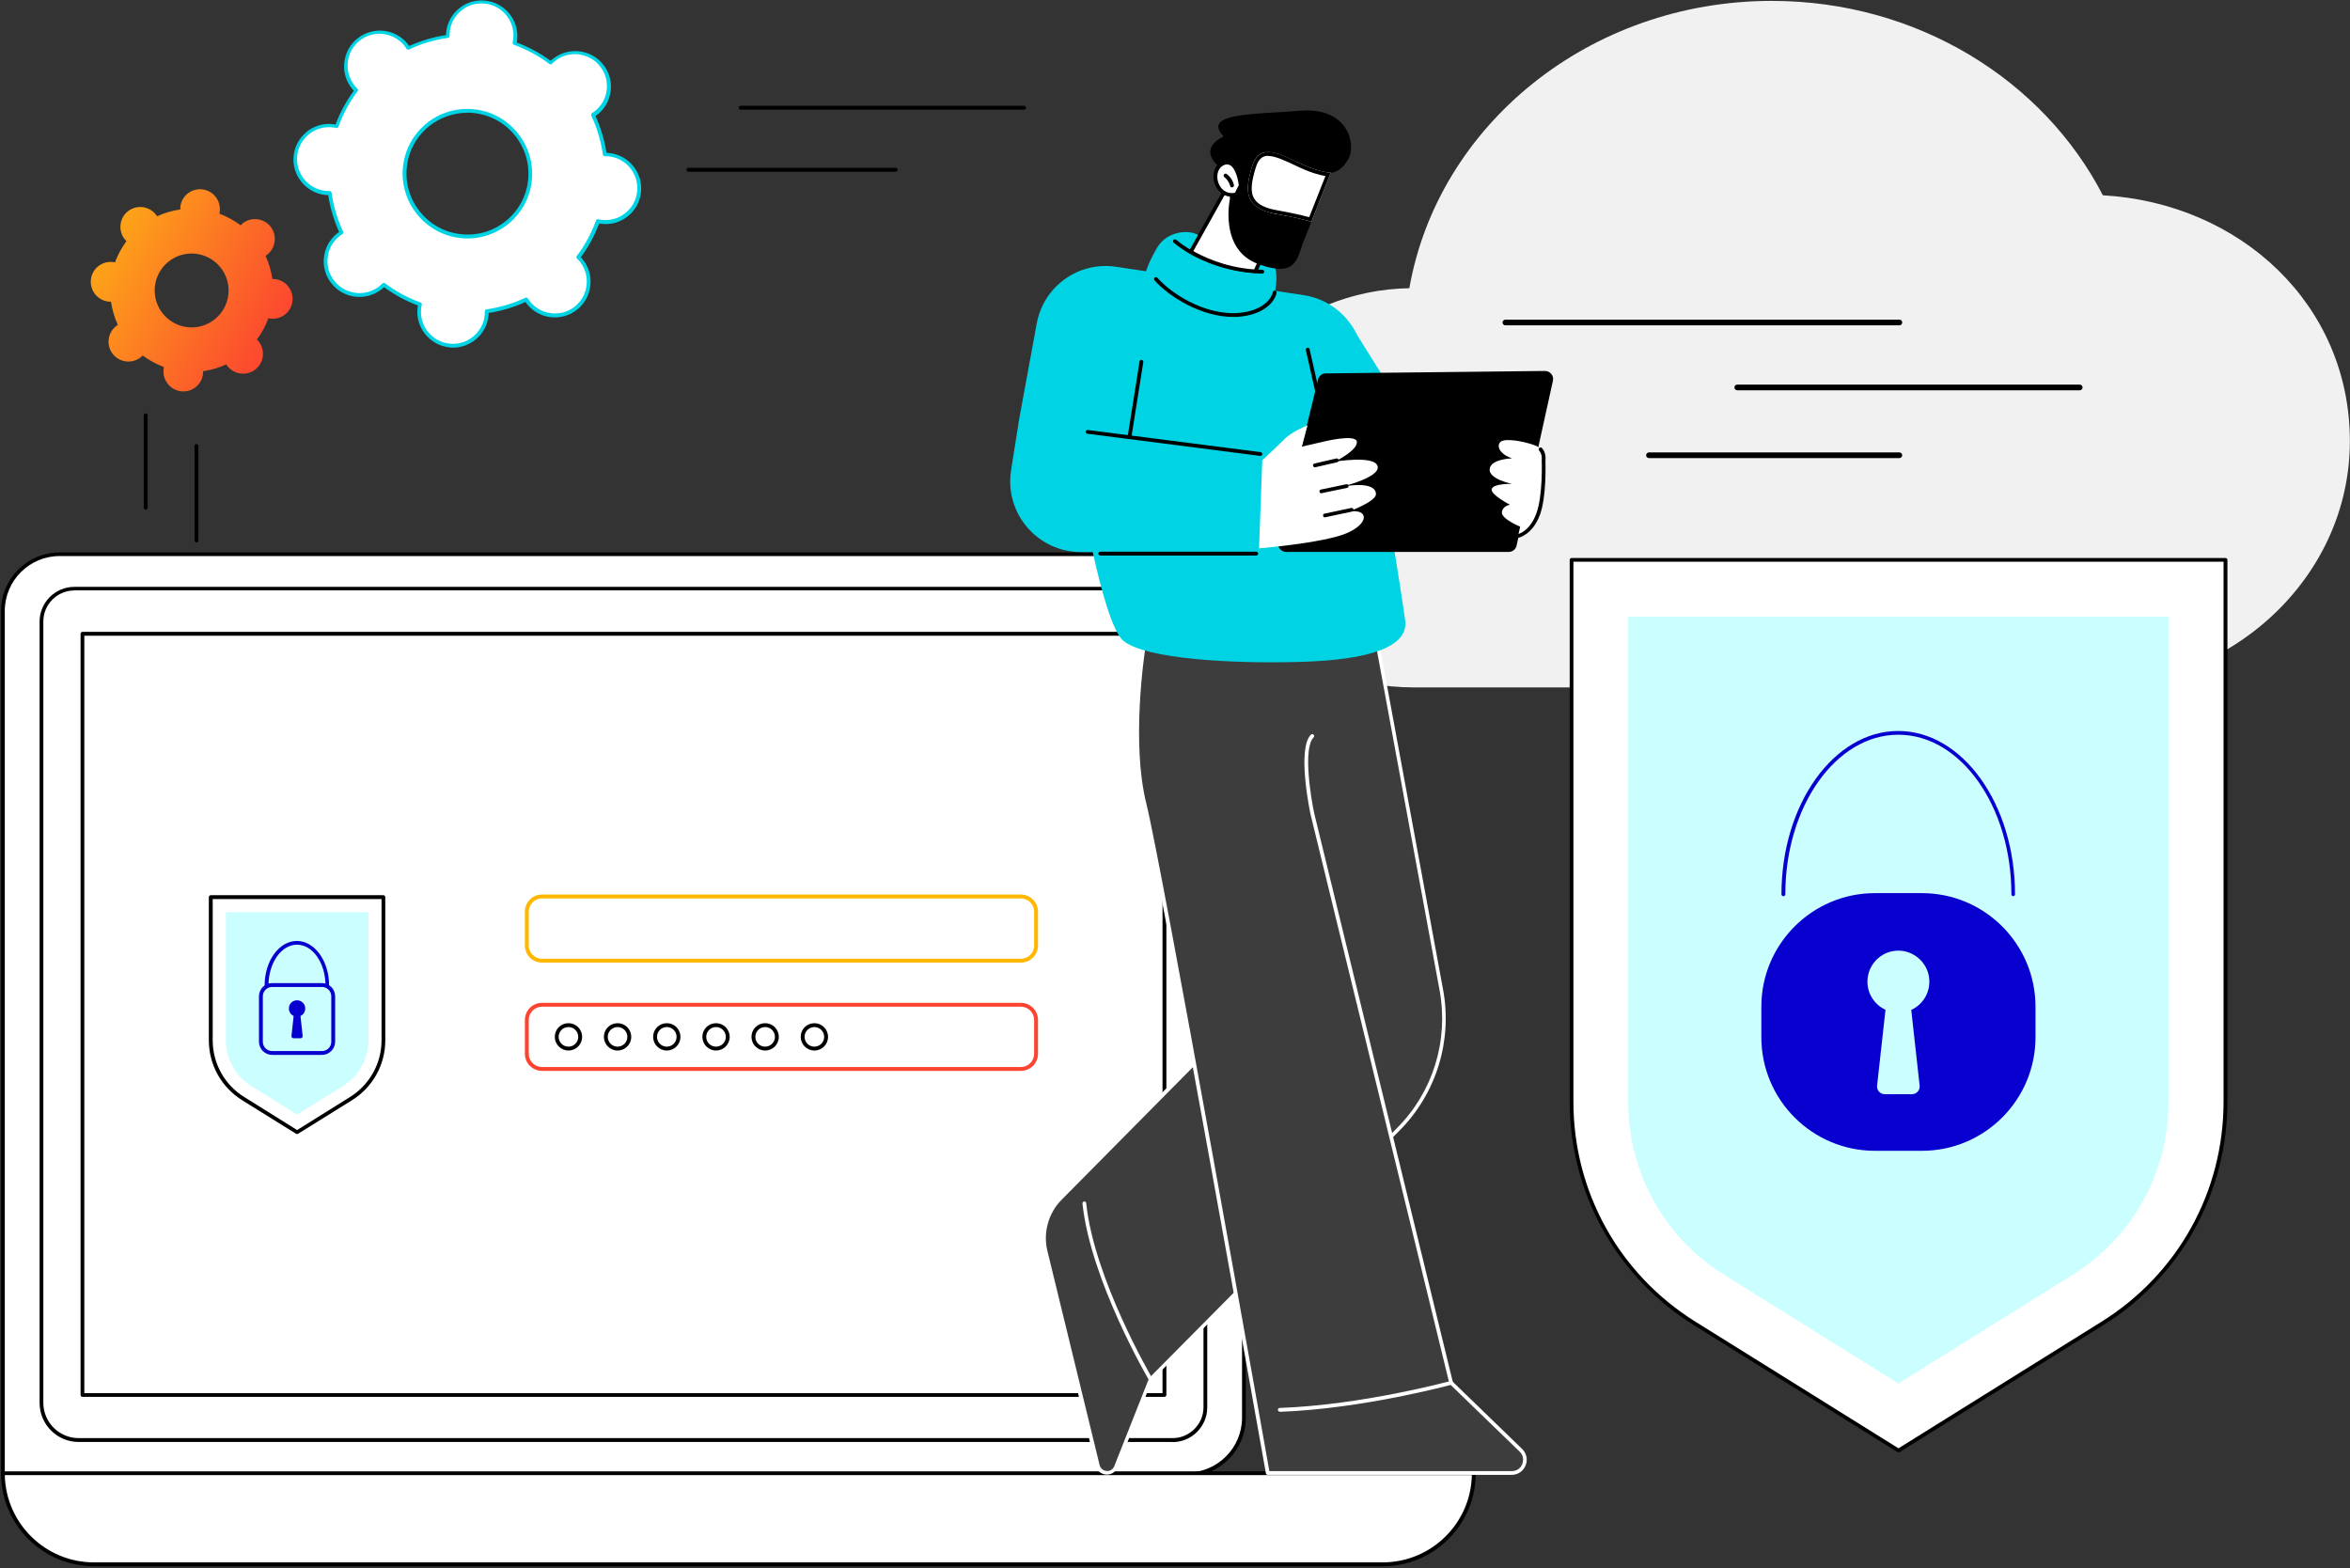
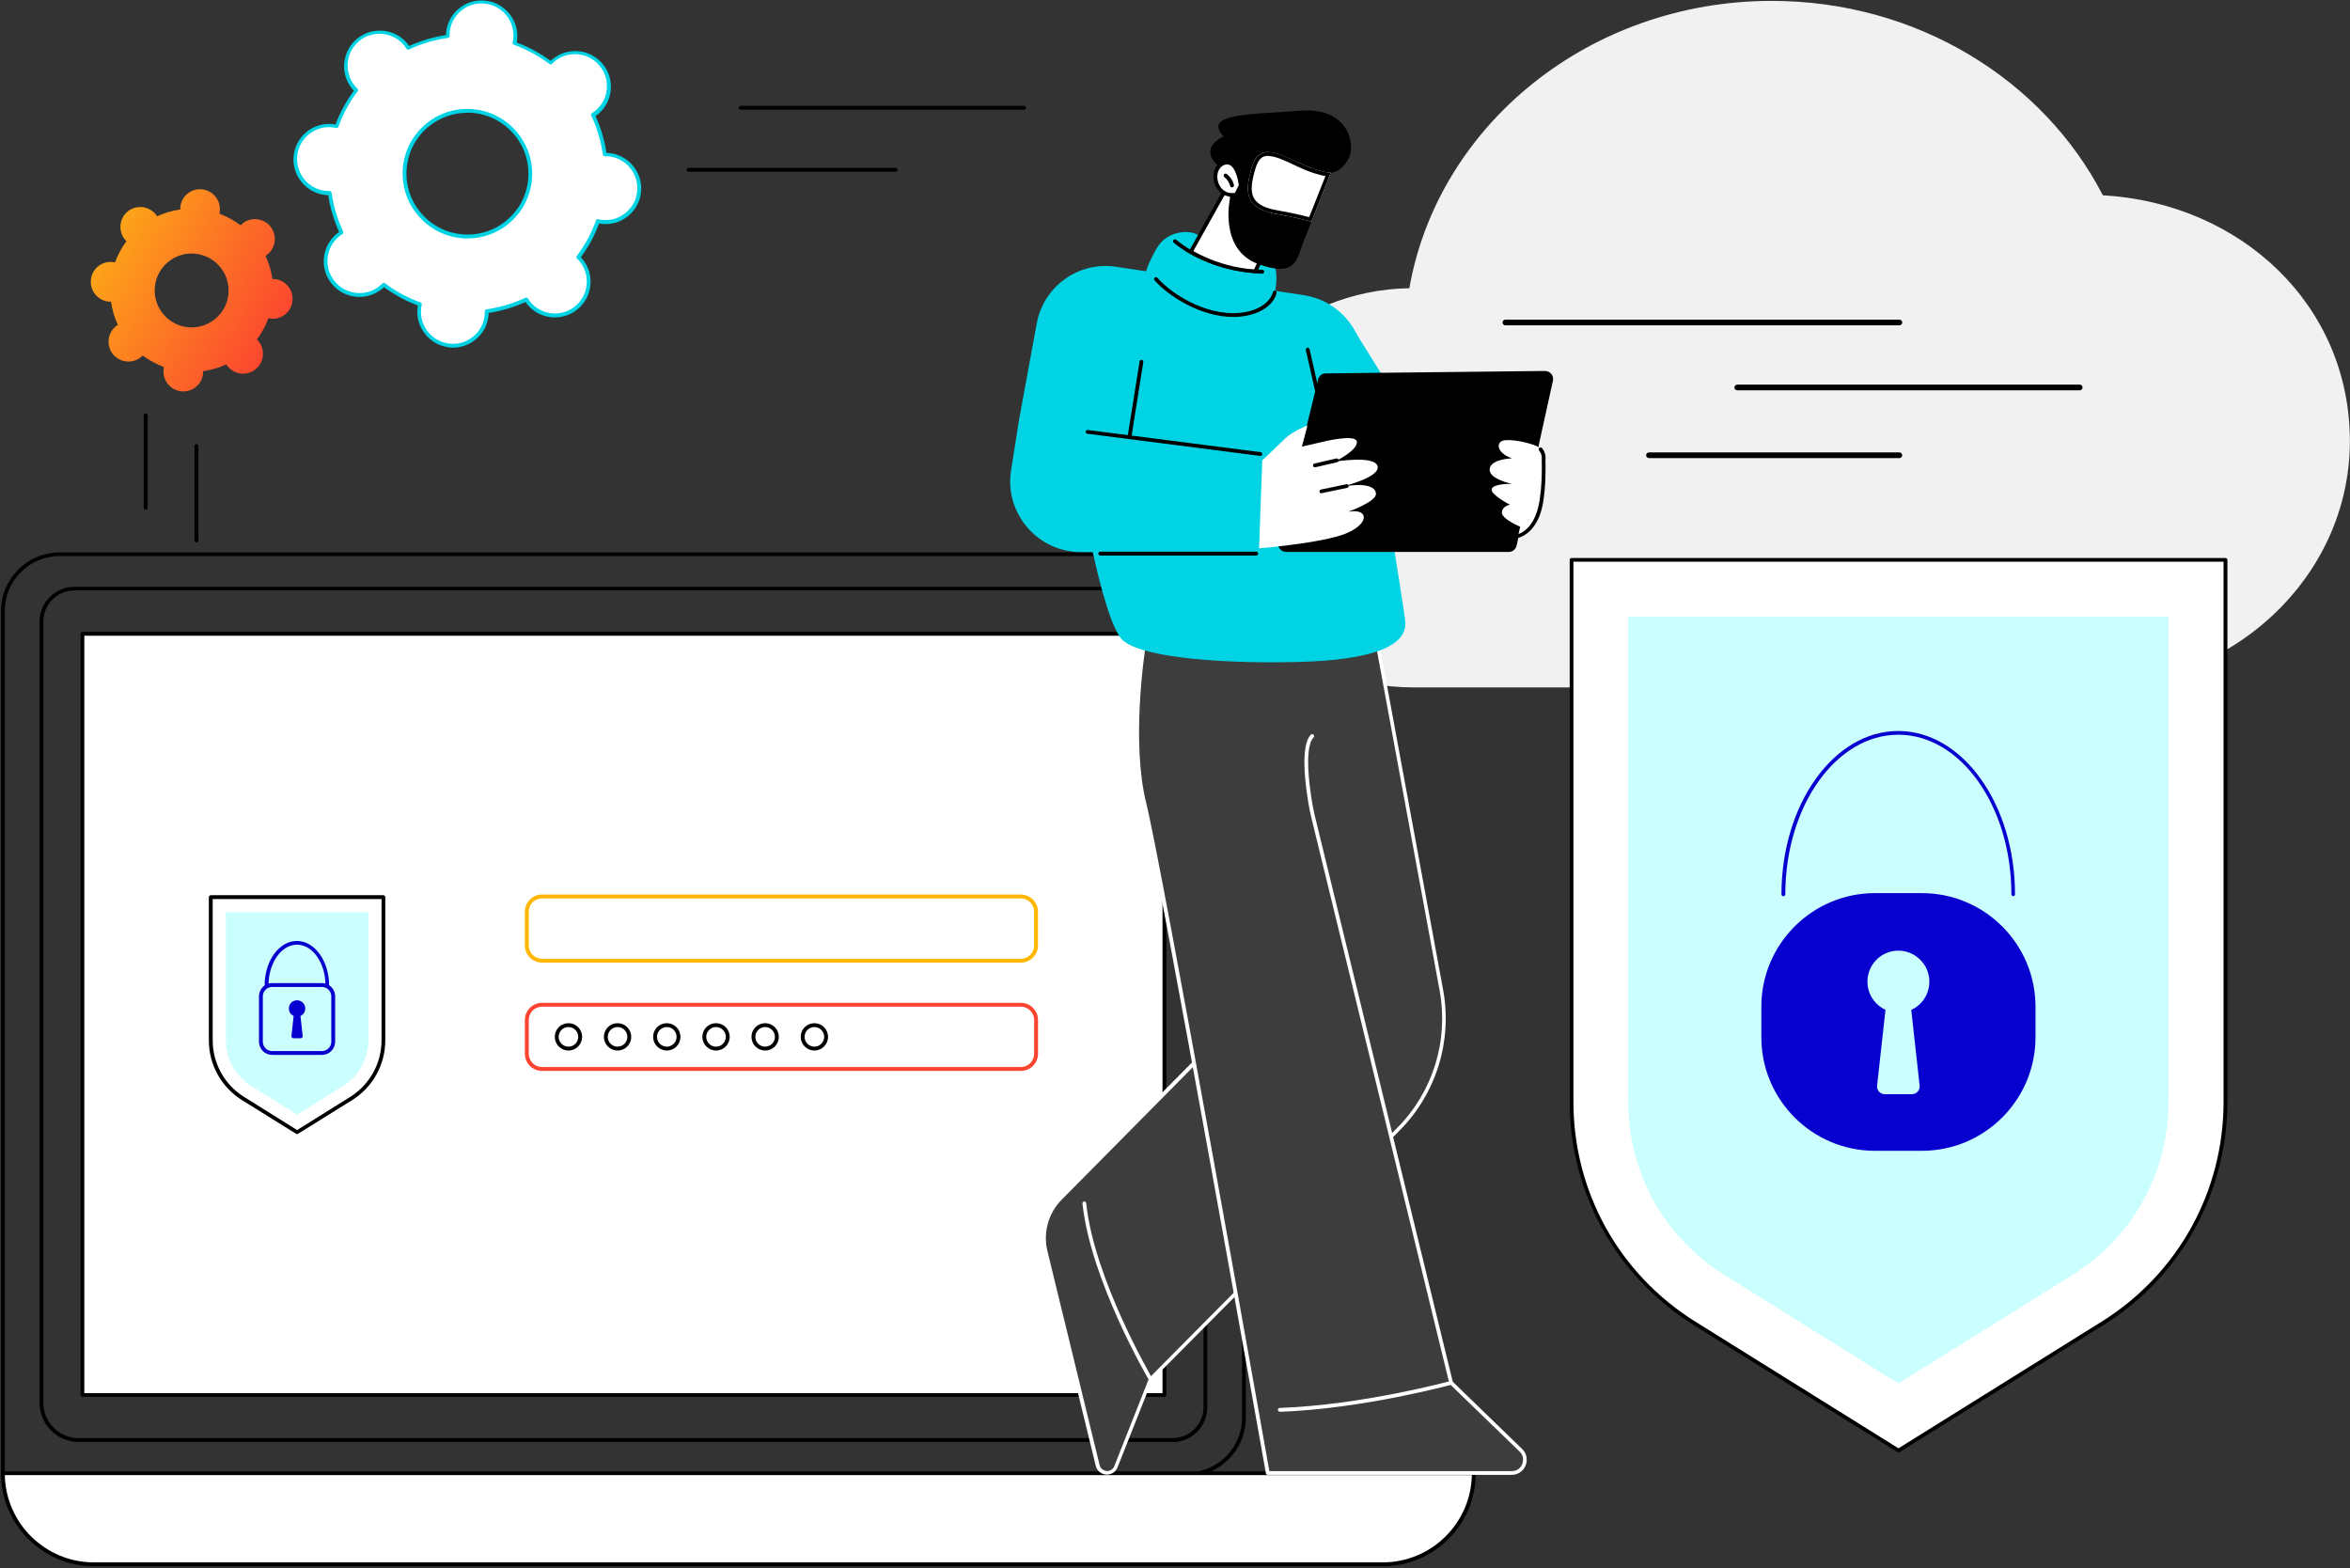
<svg xmlns="http://www.w3.org/2000/svg" width="532" height="355" viewBox="0 0 532 355" fill="none">
  <rect x="0" y="0" width="532" height="355" fill="#333333" stroke="none" />
  <path d="M476.064 44.233C462.641 18.205 434.133 0.202 401.102 0.202C359.785 0.202 325.529 28.36 319.051 65.242C292.76 65.68 271.576 85.726 271.576 110.411C271.576 135.097 293.227 155.61 319.926 155.61H472.329C505.272 155.61 531.971 130.661 531.971 99.848C531.971 69.035 507.256 45.984 476.034 44.204L476.064 44.233Z" fill="#F1F1F1" />
-   <path d="M13.487 125.468H268.775C275.866 125.468 281.614 131.216 281.614 138.307V320.968C281.614 328.058 275.866 333.807 268.775 333.807H0.677V138.307C0.677 131.216 6.426 125.468 13.516 125.468H13.487Z" fill="white" />
  <path d="M268.775 334.215H0.678C0.444 334.215 0.24 334.011 0.24 333.777V138.306C0.24 130.982 6.193 125.059 13.487 125.059H268.775C276.099 125.059 282.023 131.012 282.023 138.306V320.968C282.023 328.292 276.07 334.215 268.775 334.215ZM1.086 333.34H268.775C275.603 333.34 281.176 327.766 281.176 320.938V138.277C281.176 131.449 275.603 125.876 268.775 125.876H13.487C6.659 125.876 1.086 131.449 1.086 138.277V333.34Z" fill="black" />
  <path d="M263.61 143.471H18.681V315.774H263.61V143.471Z" fill="white" />
  <path d="M263.61 316.212H18.681C18.447 316.212 18.243 316.007 18.243 315.774V143.471C18.243 143.238 18.447 143.034 18.681 143.034H263.61C263.844 143.034 264.048 143.238 264.048 143.471V315.774C264.048 316.007 263.844 316.212 263.61 316.212ZM19.089 315.365H263.173V143.909H19.089V315.365Z" fill="black" />
  <path d="M86.785 203.083H47.714V235.472C47.714 240.87 50.486 245.86 55.068 248.719L67.264 256.306L79.461 248.719C84.042 245.86 86.814 240.87 86.814 235.472V203.083H86.785Z" fill="white" />
  <path d="M67.265 256.714C67.265 256.714 67.119 256.714 67.031 256.656L54.834 249.069C50.108 246.122 47.277 241.045 47.277 235.472V203.083C47.277 202.85 47.481 202.646 47.715 202.646H86.786C87.019 202.646 87.223 202.85 87.223 203.083V235.472C87.223 241.045 84.393 246.122 79.666 249.069L67.469 256.656C67.469 256.656 67.323 256.714 67.236 256.714H67.265ZM48.153 203.521V235.472C48.153 240.753 50.837 245.568 55.301 248.34L67.265 255.81L79.228 248.34C83.693 245.539 86.377 240.724 86.377 235.472V203.521H48.153Z" fill="black" />
  <path d="M56.877 245.831C53.288 243.584 51.129 239.703 51.129 235.472V206.497H83.401V235.472C83.401 239.703 81.242 243.584 77.653 245.831L67.265 252.308L56.877 245.831Z" fill="#CAFEFF" />
  <path d="M72.896 238.798H61.604C59.97 238.798 58.627 237.456 58.627 235.822V225.522C58.627 223.888 59.97 222.545 61.604 222.545H72.896C74.53 222.545 75.872 223.888 75.872 225.522V235.822C75.872 237.456 74.53 238.798 72.896 238.798ZM61.604 223.421C60.437 223.421 59.503 224.384 59.503 225.522V235.822C59.503 236.989 60.437 237.923 61.604 237.923H72.896C74.063 237.923 74.997 236.989 74.997 235.822V225.522C74.997 224.355 74.034 223.421 72.896 223.421H61.604Z" fill="#0800CF" />
  <path d="M66.477 229.986L65.981 234.509C65.952 234.771 66.156 235.034 66.448 235.034H68.052C68.315 235.034 68.549 234.801 68.519 234.509L68.023 229.986C68.753 229.665 69.22 228.877 69.074 227.973C68.928 227.185 68.286 226.543 67.469 226.455C66.331 226.309 65.397 227.185 65.397 228.294C65.397 229.052 65.835 229.694 66.477 229.986Z" fill="#0800CF" />
  <path d="M74.121 223.508C73.888 223.508 73.684 223.304 73.684 223.071C73.684 217.994 70.795 213.85 67.235 213.85C63.675 213.85 60.786 217.994 60.786 223.071C60.786 223.304 60.582 223.508 60.349 223.508C60.115 223.508 59.911 223.304 59.911 223.071C59.911 217.527 63.179 213.004 67.206 213.004C71.233 213.004 74.501 217.527 74.501 223.071C74.501 223.304 74.296 223.508 74.063 223.508H74.121Z" fill="#0800CF" />
  <path d="M231.105 217.907H122.705C120.575 217.907 118.824 216.185 118.824 214.026V206.381C118.824 204.251 120.546 202.5 122.705 202.5H231.105C233.235 202.5 234.986 204.222 234.986 206.381V214.026C234.986 216.156 233.265 217.907 231.105 217.907ZM122.705 203.376C121.042 203.376 119.7 204.718 119.7 206.381V214.026C119.7 215.689 121.042 217.032 122.705 217.032H231.105C232.769 217.032 234.111 215.689 234.111 214.026V206.381C234.111 204.718 232.769 203.376 231.105 203.376H122.705Z" fill="#FFB700" />
  <path d="M231.105 242.417H122.705C120.575 242.417 118.824 240.696 118.824 238.537V230.892C118.824 228.761 120.546 227.011 122.705 227.011H231.105C233.235 227.011 234.986 228.732 234.986 230.892V238.537C234.986 240.667 233.265 242.417 231.105 242.417ZM122.705 227.886C121.042 227.886 119.7 229.228 119.7 230.892V238.537C119.7 240.2 121.042 241.542 122.705 241.542H231.105C232.769 241.542 234.111 240.2 234.111 238.537V230.892C234.111 229.228 232.769 227.886 231.105 227.886H122.705Z" fill="#FC4430" />
  <path d="M128.687 237.807C126.995 237.807 125.594 236.436 125.594 234.714C125.594 232.993 126.965 231.621 128.687 231.621C130.409 231.621 131.78 232.993 131.78 234.714C131.78 236.436 130.409 237.807 128.687 237.807ZM128.687 232.496C127.461 232.496 126.469 233.489 126.469 234.714C126.469 235.94 127.461 236.932 128.687 236.932C129.913 236.932 130.905 235.94 130.905 234.714C130.905 233.489 129.913 232.496 128.687 232.496Z" fill="black" />
  <path d="M139.804 237.807C138.111 237.807 136.711 236.436 136.711 234.714C136.711 232.993 138.082 231.621 139.804 231.621C141.525 231.621 142.897 232.993 142.897 234.714C142.897 236.436 141.525 237.807 139.804 237.807ZM139.804 232.496C138.578 232.496 137.586 233.489 137.586 234.714C137.586 235.94 138.578 236.932 139.804 236.932C141.029 236.932 142.021 235.94 142.021 234.714C142.021 233.489 141.029 232.496 139.804 232.496Z" fill="black" />
  <path d="M150.95 237.807C149.258 237.807 147.857 236.436 147.857 234.714C147.857 232.993 149.229 231.621 150.95 231.621C152.672 231.621 154.043 232.993 154.043 234.714C154.043 236.436 152.672 237.807 150.95 237.807ZM150.95 232.496C149.725 232.496 148.733 233.489 148.733 234.714C148.733 235.94 149.725 236.932 150.95 236.932C152.176 236.932 153.168 235.94 153.168 234.714C153.168 233.489 152.176 232.496 150.95 232.496Z" fill="black" />
  <path d="M162.097 237.807C160.405 237.807 159.004 236.436 159.004 234.714C159.004 232.993 160.375 231.621 162.097 231.621C163.818 231.621 165.19 232.993 165.19 234.714C165.19 236.436 163.818 237.807 162.097 237.807ZM162.097 232.496C160.871 232.496 159.879 233.489 159.879 234.714C159.879 235.94 160.871 236.932 162.097 236.932C163.322 236.932 164.315 235.94 164.315 234.714C164.315 233.489 163.322 232.496 162.097 232.496Z" fill="black" />
  <path d="M173.214 237.807C171.522 237.807 170.121 236.436 170.121 234.714C170.121 232.993 171.493 231.621 173.214 231.621C174.936 231.621 176.307 232.993 176.307 234.714C176.307 236.436 174.936 237.807 173.214 237.807ZM173.214 232.496C171.989 232.496 170.997 233.489 170.997 234.714C170.997 235.94 171.989 236.932 173.214 236.932C174.44 236.932 175.432 235.94 175.432 234.714C175.432 233.489 174.44 232.496 173.214 232.496Z" fill="black" />
  <path d="M184.36 237.807C182.668 237.807 181.267 236.436 181.267 234.714C181.267 232.993 182.639 231.621 184.36 231.621C186.082 231.621 187.453 232.993 187.453 234.714C187.453 236.436 186.082 237.807 184.36 237.807ZM184.36 232.496C183.135 232.496 182.143 233.489 182.143 234.714C182.143 235.94 183.135 236.932 184.36 236.932C185.586 236.932 186.578 235.94 186.578 234.714C186.578 233.489 185.586 232.496 184.36 232.496Z" fill="black" />
  <path d="M265.449 326.424H17.806C12.933 326.424 8.965 322.455 8.965 317.583V140.699C8.965 136.38 12.495 132.85 16.814 132.85H265.449C269.767 132.85 273.298 136.38 273.298 140.699V318.604C273.298 322.922 269.767 326.453 265.449 326.453V326.424ZM16.814 133.667C12.962 133.667 9.811 136.818 9.811 140.67V317.553C9.811 321.959 13.4 325.548 17.806 325.548H265.449C269.301 325.548 272.452 322.397 272.452 318.545V140.64C272.452 136.789 269.301 133.637 265.449 133.637H16.814V133.667Z" fill="black" />
  <path d="M21.278 354.115H313.011C324.39 354.115 333.611 344.894 333.611 333.514H0.677C0.677 344.894 9.898 354.115 21.278 354.115Z" fill="white" />
  <path d="M313.011 354.552H21.278C9.665 354.552 0.24 345.128 0.24 333.514C0.24 333.281 0.444 333.077 0.678 333.077H333.64C333.874 333.077 334.078 333.281 334.078 333.514C334.078 345.128 324.653 354.552 313.04 354.552H313.011ZM1.086 333.923C1.32 344.865 10.278 353.677 21.278 353.677H313.011C324.011 353.677 332.969 344.865 333.203 333.923H1.086Z" fill="black" />
  <path d="M311.61 144.375L326.316 224.151C328.417 235.589 324.799 247.348 316.6 255.606L260.488 312.184L252.639 332.026C251.851 334.01 248.992 333.806 248.496 331.734L236.678 283.267C235.628 278.949 236.912 274.397 240.034 271.246L288.705 222.079L279.221 146.184L311.61 144.346V144.375Z" fill="#3D3D3D" />
  <path d="M250.626 333.805C250.626 333.805 250.509 333.805 250.422 333.805C249.255 333.718 248.35 332.959 248.058 331.821L236.241 283.355C235.161 278.92 236.503 274.163 239.713 270.954L288.238 221.933L278.784 146.242C278.784 146.242 278.784 146.009 278.871 145.921C278.959 145.834 279.046 145.775 279.163 145.775L311.552 143.937C311.756 143.937 311.96 144.083 311.99 144.287L326.696 224.063C328.826 235.647 325.149 247.523 316.863 255.897L260.809 312.417L252.989 332.171C252.581 333.193 251.647 333.805 250.568 333.805H250.626ZM279.718 146.621L289.142 222.049C289.142 222.049 289.142 222.312 289.026 222.4L240.355 271.566C237.349 274.572 236.095 279.036 237.116 283.18L248.934 331.646C249.167 332.551 249.896 332.93 250.509 332.988C251.122 333.047 251.91 332.755 252.26 331.88L260.109 312.038C260.109 312.038 260.167 311.921 260.197 311.892L316.308 255.314C324.391 247.173 327.98 235.559 325.908 224.238L311.26 144.812L279.718 146.621Z" fill="white" />
  <path d="M259.088 145.162C259.088 145.162 255.382 166.959 259.088 181.928C262.793 196.897 287.012 333.426 287.012 333.426H342.277C344.962 333.426 346.275 330.158 344.349 328.29L328.534 313L287.917 146.417L259.088 145.162Z" fill="#3D3D3D" />
  <path d="M342.248 333.863H286.983C286.779 333.863 286.604 333.718 286.575 333.513C286.341 332.142 262.327 196.838 258.65 182.045C254.974 167.163 258.592 145.308 258.65 145.104C258.679 144.9 258.884 144.725 259.088 144.754L287.917 146.008C288.15 146.008 288.325 146.213 288.325 146.446C288.325 146.68 288.121 146.884 287.888 146.855L259.438 145.629C258.971 148.576 256.112 168.214 259.496 181.84C263.085 196.284 285.991 325.256 287.362 333.017H342.248C343.532 333.017 344.32 332.2 344.612 331.412C344.904 330.625 344.933 329.487 344.028 328.611L328.213 313.321C328.213 313.321 328.126 313.205 328.097 313.117L296.7 184.408C296.554 183.795 293.578 169.498 296.758 166.317C296.933 166.142 297.196 166.142 297.371 166.317C297.546 166.492 297.546 166.755 297.371 166.93C294.978 169.322 296.671 180.235 297.546 184.233L328.884 312.796L344.583 327.998C345.604 328.991 345.896 330.42 345.371 331.733C344.845 333.046 343.62 333.863 342.219 333.863H342.248Z" fill="white" />
  <path d="M289.726 319.565C289.493 319.565 289.318 319.39 289.288 319.157C289.288 318.924 289.463 318.719 289.697 318.719C308.488 318.048 328.213 312.65 328.418 312.621C328.651 312.562 328.884 312.679 328.943 312.913C329.001 313.146 328.884 313.379 328.651 313.438C328.447 313.496 308.634 318.894 289.755 319.595L289.726 319.565Z" fill="white" />
  <path d="M260.489 312.621C260.343 312.621 260.197 312.534 260.11 312.417C259.964 312.183 246.862 289.803 245.053 272.441C245.053 272.208 245.199 272.004 245.433 271.975C245.666 271.975 245.87 272.12 245.899 272.354C247.679 289.54 260.722 311.775 260.839 311.979C260.956 312.183 260.897 312.446 260.693 312.563C260.635 312.592 260.547 312.621 260.489 312.621Z" fill="white" />
  <path d="M339.359 120.36C339.359 120.36 321.006 123.687 308.634 123.22C296.262 122.753 291.943 73.178 291.943 73.178L306.154 74.112C306.154 74.112 324.361 103.203 325.062 104.633C325.762 106.063 339.359 120.36 339.359 120.36Z" fill="#00D3E4" />
  <path d="M230.522 95.967L234.695 73.237C236.241 64.775 244.236 59.085 252.727 60.398L295.154 66.817C301.982 67.838 307.38 73.178 308.489 80.006C311.611 99.177 317.592 136.176 318.118 140.524C318.789 146.418 310.181 149.365 294.512 149.832C278.843 150.299 259.322 149.161 254.332 145.076C249.343 140.99 243.886 106.705 243.886 106.705L230.522 95.967Z" fill="#00D3E4" />
  <path d="M287.217 103.116L286.487 124.971H244.819C234.928 125.029 227.341 116.217 228.888 106.442L230.551 95.967L287.246 103.116H287.217Z" fill="#00D3E4" />
  <path d="M285.349 103.203C285.349 103.203 285.32 103.203 285.291 103.203L246.162 98.184C245.928 98.155 245.753 97.95 245.782 97.717C245.811 97.484 246.016 97.308 246.249 97.338L285.378 102.356C285.612 102.386 285.787 102.59 285.758 102.823C285.758 103.028 285.553 103.203 285.32 103.203H285.349Z" fill="black" />
  <path d="M255.674 99.41H255.615C255.382 99.381 255.236 99.148 255.265 98.914L257.979 81.815C258.008 81.582 258.241 81.436 258.475 81.465C258.708 81.494 258.854 81.728 258.825 81.961L256.111 99.06C256.082 99.264 255.907 99.41 255.703 99.41H255.674Z" fill="black" />
  <path d="M284.386 125.759H249.08C248.846 125.759 248.642 125.555 248.642 125.321C248.642 125.088 248.846 124.884 249.08 124.884H284.386C284.62 124.884 284.824 125.088 284.824 125.321C284.824 125.555 284.62 125.759 284.386 125.759Z" fill="black" />
  <path d="M298.393 85.9L289.405 122.695C289.114 123.833 289.989 124.942 291.185 124.942H341.548C342.395 124.942 343.153 124.358 343.328 123.512L351.557 86.192C351.819 85.054 350.944 83.975 349.748 83.975L300.114 84.529C299.268 84.529 298.568 85.113 298.363 85.93L298.393 85.9Z" fill="black" />
  <path d="M285.758 104.165L285.028 124.124C285.028 124.124 299.355 122.957 304.695 120.768C310.035 118.58 309.976 115.02 305.22 115.837C305.22 115.837 311.494 113.59 311.494 111.84C311.494 110.089 308.926 109.184 303.411 110.264C303.411 110.264 312.457 108.163 311.873 105.566C311.29 102.969 302.127 104.516 302.127 104.516C302.127 104.516 307.292 102.035 307.175 100.051C307.059 98.067 299.297 100.051 299.297 100.051L294.716 101.102L296 96.287C296 96.287 292.469 97.688 290.835 99.351C289.201 100.985 285.758 104.195 285.758 104.195V104.165Z" fill="white" />
  <path d="M349.456 104.138C349.456 104.138 349.777 102.474 348.435 101.365C348.172 101.132 347.822 100.928 347.384 100.782C344.846 99.848 340.819 99.177 339.768 99.965C338.718 100.782 339.302 102.737 342.307 103.758C342.307 103.758 337.463 103.875 337.23 106.18C336.996 108.485 342.307 109.536 342.307 109.536C342.307 109.536 338.047 109.419 337.697 110.703C337.347 111.958 341.84 114.263 341.84 114.263C341.84 114.263 340.119 114.496 340.002 115.984C339.885 117.472 344.145 119.223 344.145 119.223L343.678 121.295C343.678 121.295 346.567 120.711 348.172 116.451C349.777 112.191 349.427 104.108 349.427 104.108L349.456 104.138Z" fill="white" />
  <path d="M343.678 121.761C343.474 121.761 343.299 121.615 343.27 121.411C343.211 121.178 343.386 120.944 343.591 120.915C343.707 120.915 346.275 120.302 347.763 116.334C349.339 112.19 349.018 104.254 349.018 104.166C349.018 104.137 349.018 104.108 349.018 104.079C349.018 104.079 349.222 102.911 348.434 102.007C348.288 101.832 348.288 101.569 348.464 101.394C348.639 101.248 348.901 101.248 349.076 101.423C350.039 102.532 349.893 103.874 349.864 104.166C349.864 104.896 350.156 112.453 348.58 116.626C346.888 121.061 343.882 121.703 343.766 121.732C343.766 121.732 343.707 121.732 343.678 121.732V121.761Z" fill="black" />
  <path d="M297.663 105.771C297.459 105.771 297.284 105.626 297.254 105.45C297.196 105.217 297.342 104.984 297.575 104.925L302.507 103.787C302.74 103.729 302.973 103.875 303.032 104.108C303.09 104.342 302.944 104.575 302.711 104.633L297.78 105.771C297.78 105.771 297.721 105.771 297.692 105.771H297.663Z" fill="black" />
  <path d="M299.122 111.666C298.918 111.666 298.742 111.52 298.713 111.316C298.655 111.082 298.801 110.849 299.034 110.82L304.783 109.623C305.016 109.565 305.249 109.711 305.279 109.944C305.337 110.178 305.191 110.411 304.958 110.44L299.209 111.637C299.209 111.637 299.151 111.637 299.122 111.637V111.666Z" fill="black" />
-   <path d="M299.939 117.121C299.734 117.121 299.559 116.976 299.53 116.771C299.472 116.538 299.618 116.304 299.851 116.275L305.891 114.991C306.125 114.933 306.358 115.079 306.387 115.312C306.446 115.546 306.3 115.779 306.066 115.808L300.026 117.092C300.026 117.092 299.968 117.092 299.939 117.092V117.121Z" fill="black" />
  <path d="M288.296 67.635C288.296 67.635 282.665 71.982 271.956 70.086C261.247 68.189 255.09 67.956 261.889 56.167C264.107 52.316 268.98 51.936 271.11 53.133C273.24 54.329 278.142 57.684 284.094 57.451C290.047 57.218 289.259 63.812 288.296 67.635Z" fill="#00D3E4" />
  <path d="M285.757 61.943C285.757 61.943 274.057 61.856 265.711 54.94C265.536 54.794 265.507 54.532 265.653 54.328C265.799 54.153 266.061 54.123 266.266 54.269C274.407 61.01 285.641 61.068 285.757 61.068C285.991 61.068 286.195 61.272 286.195 61.506C286.195 61.739 285.991 61.943 285.757 61.943Z" fill="black" />
  <path d="M299.588 95.295C299.384 95.295 299.209 95.149 299.18 94.974L295.62 79.247C295.562 79.013 295.708 78.78 295.941 78.721C296.174 78.663 296.408 78.809 296.466 79.042L300.026 94.77C300.084 95.003 299.939 95.237 299.705 95.295C299.676 95.295 299.647 95.295 299.618 95.295H299.588Z" fill="black" />
  <path d="M279.192 71.748C271.985 71.748 264.69 67.196 261.364 63.462C261.218 63.286 261.218 63.024 261.393 62.849C261.568 62.703 261.83 62.703 262.006 62.878C265.653 67.021 274.29 72.157 282.081 70.61C287.508 69.531 288.15 66.175 288.15 66.146C288.179 65.912 288.413 65.767 288.646 65.796C288.879 65.825 289.025 66.058 288.996 66.292C288.996 66.467 288.238 70.26 282.227 71.457C281.205 71.661 280.184 71.748 279.163 71.748H279.192Z" fill="black" />
  <path d="M277.412 42.919L269.563 56.983C269.563 56.983 275.603 60.951 284.182 61.418L290.28 47.937L277.412 42.948V42.919Z" fill="white" />
  <path d="M284.182 61.827C275.604 61.36 269.593 57.479 269.359 57.334C269.184 57.217 269.097 56.954 269.213 56.779L277.062 42.715C277.179 42.54 277.383 42.452 277.588 42.54L290.456 47.529C290.456 47.529 290.66 47.646 290.689 47.763C290.747 47.88 290.718 47.996 290.689 48.113L284.591 61.594C284.532 61.74 284.357 61.856 284.211 61.856L284.182 61.827ZM270.147 56.837C271.518 57.625 276.829 60.514 283.92 60.981L289.726 48.171L277.617 43.473L270.147 56.837Z" fill="black" />
  <path d="M293.723 36.733C298.888 39.243 301.251 39.097 301.251 39.097C301.251 39.097 303.469 39.243 305.278 35.916C307.087 32.59 305.103 24.186 294.394 25.062C283.686 25.937 272.014 25.528 277.004 30.897C277.004 30.897 269.446 34.02 278.258 39.359L278.433 44.991C278.433 44.991 275.924 56.429 284.736 59.726C293.519 63.024 293.636 58.443 294.978 54.999C295.386 54.007 296.087 52.198 296.875 50.185C294.92 49.572 292.323 49.018 288.909 48.434C281.468 47.121 288.559 34.224 293.723 36.733Z" fill="black" />
  <path d="M293.724 36.733C288.559 34.224 284.911 32.706 283.394 37.842C281.877 42.977 281.468 47.121 288.909 48.434C292.352 49.047 294.92 49.601 296.875 50.184C298.801 45.312 301.252 39.067 301.252 39.067C301.252 39.067 298.888 39.213 293.724 36.704V36.733Z" fill="white" />
  <path d="M287.071 35.303C288.646 35.303 290.864 36.324 293.373 37.521C296.612 39.096 298.801 39.651 300.055 39.855L296.379 49.163C294.57 48.667 292.206 48.142 289.055 47.587C286.4 47.12 284.736 46.274 283.949 44.99C282.956 43.386 283.336 41.051 284.24 38.075C284.97 35.595 286.108 35.274 287.1 35.274L287.071 35.303ZM287.071 34.428C285.407 34.428 284.153 35.361 283.394 37.842C281.877 42.977 281.468 47.12 288.909 48.434C292.352 49.046 294.92 49.601 296.875 50.184C298.801 45.311 301.252 39.067 301.252 39.067C301.252 39.067 301.252 39.067 301.193 39.067C300.785 39.067 298.392 38.95 293.724 36.704C291.068 35.42 288.821 34.398 287.071 34.398V34.428Z" fill="black" />
  <path d="M280.884 41.957C280.884 41.957 280.213 35.537 276.916 36.967C273.618 38.397 275.107 44.991 279.863 43.999L280.884 41.957Z" fill="white" />
  <path d="M278.871 44.524C276.712 44.524 275.428 42.977 274.932 41.489C274.348 39.68 274.786 37.404 276.712 36.587C277.5 36.237 278.229 36.266 278.9 36.645C280.826 37.754 281.264 41.752 281.264 41.927C281.264 42.014 281.264 42.102 281.235 42.16L280.213 44.203C280.213 44.203 280.038 44.407 279.921 44.436C279.542 44.524 279.192 44.553 278.871 44.553V44.524ZM277.821 37.2C277.587 37.2 277.354 37.258 277.091 37.375C275.632 38.017 275.311 39.797 275.778 41.256C276.216 42.656 277.441 43.999 279.571 43.648L280.447 41.898C280.301 40.789 279.746 38.105 278.492 37.404C278.287 37.288 278.054 37.229 277.821 37.229V37.2Z" fill="black" />
  <path d="M278.9 42.423C278.696 42.423 278.521 42.306 278.492 42.102C278.287 41.314 277.82 40.585 277.179 40.089C277.003 39.943 276.945 39.68 277.091 39.476C277.237 39.301 277.499 39.242 277.704 39.388C278.521 40.001 279.104 40.877 279.338 41.869C279.396 42.102 279.25 42.335 279.017 42.394C278.988 42.394 278.958 42.394 278.929 42.394L278.9 42.423Z" fill="black" />
  <path d="M54.893 50.623C54.893 50.623 54.63 50.857 54.484 51.003C52.996 49.894 51.362 49.019 49.67 48.377C49.699 48.202 49.757 48.026 49.757 47.822C50.02 45.342 48.211 43.124 45.76 42.862C43.279 42.599 41.062 44.408 40.828 46.859C40.828 47.034 40.828 47.239 40.828 47.414C39.019 47.676 37.269 48.172 35.576 48.96C35.489 48.814 35.372 48.668 35.255 48.523C33.679 46.597 30.849 46.305 28.923 47.851C26.997 49.427 26.706 52.257 28.252 54.183C28.369 54.329 28.486 54.446 28.631 54.592C27.523 56.08 26.647 57.714 26.035 59.406C25.86 59.377 25.684 59.319 25.509 59.319C23.029 59.056 20.811 60.865 20.578 63.316C20.316 65.796 22.125 68.014 24.576 68.277C24.751 68.277 24.955 68.277 25.13 68.277C25.393 70.086 25.889 71.837 26.677 73.529C26.531 73.617 26.385 73.733 26.239 73.85C24.313 75.426 24.021 78.256 25.568 80.182C27.143 82.108 29.974 82.4 31.9 80.853C32.045 80.736 32.162 80.62 32.308 80.474C33.796 81.582 35.43 82.458 37.123 83.1C37.093 83.275 37.035 83.45 37.035 83.625C36.773 86.105 38.582 88.323 41.033 88.585C43.513 88.848 45.73 87.039 45.964 84.588C45.964 84.413 45.964 84.209 45.964 84.034C47.773 83.771 49.524 83.275 51.216 82.487C51.304 82.633 51.42 82.779 51.537 82.925C53.113 84.85 55.943 85.142 57.869 83.596C59.795 82.02 60.087 79.19 58.54 77.264C58.423 77.118 58.307 77.001 58.161 76.855C59.27 75.367 60.145 73.733 60.758 72.041C60.933 72.07 61.108 72.128 61.283 72.128C63.763 72.391 65.981 70.582 66.214 68.131C66.477 65.651 64.668 63.433 62.217 63.17C62.042 63.17 61.837 63.17 61.662 63.17C61.4 61.361 60.904 59.611 60.116 57.918C60.262 57.831 60.408 57.714 60.553 57.597C62.479 56.022 62.771 53.191 61.225 51.265C59.649 49.34 56.819 49.048 54.893 50.594V50.623ZM48.648 72.245C45.059 75.163 39.807 74.609 36.889 71.02C33.971 67.431 34.526 62.149 38.115 59.26C41.704 56.343 46.956 56.897 49.874 60.486C52.792 64.075 52.237 69.356 48.648 72.245Z" fill="url(#paint0_linear_100_1844)" />
  <path d="M101.434 7.262C101.405 7.583 101.405 7.875 101.405 8.196C98.253 8.634 95.248 9.538 92.476 10.851C92.301 10.589 92.126 10.326 91.951 10.093C89.295 6.796 84.451 6.3 81.183 8.955C77.886 11.61 77.39 16.454 80.075 19.722C80.279 19.955 80.483 20.189 80.717 20.393C78.849 22.844 77.361 25.616 76.281 28.592C75.99 28.534 75.669 28.476 75.377 28.447C71.175 28.009 67.411 31.073 66.973 35.274C66.536 39.476 69.599 43.24 73.801 43.678C74.122 43.707 74.414 43.707 74.735 43.707C75.173 46.829 76.077 49.864 77.39 52.636C77.128 52.811 76.865 52.986 76.632 53.161C73.334 55.816 72.838 60.66 75.523 63.928C78.178 67.225 83.022 67.722 86.29 65.066C86.523 64.862 86.757 64.658 86.961 64.424C89.412 66.292 92.184 67.78 95.16 68.859C95.102 69.151 95.044 69.472 95.014 69.764C94.577 73.966 97.641 77.73 101.842 78.168C106.044 78.605 109.808 75.541 110.246 71.34C110.275 71.019 110.275 70.727 110.275 70.406C113.426 69.968 116.432 69.064 119.204 67.751C119.379 68.013 119.554 68.276 119.729 68.509C122.384 71.807 127.228 72.303 130.496 69.647C133.793 66.992 134.289 62.148 131.605 58.88C131.401 58.647 131.196 58.413 130.963 58.209C132.831 55.758 134.319 52.986 135.398 50.01C135.69 50.068 136.011 50.127 136.303 50.156C140.505 50.593 144.269 47.559 144.706 43.328C145.144 39.126 142.08 35.362 137.878 34.924C137.558 34.895 137.266 34.895 136.945 34.895C136.507 31.773 135.603 28.738 134.289 25.966C134.552 25.791 134.815 25.616 135.048 25.441C138.345 22.786 138.841 17.942 136.157 14.674C133.502 11.377 128.658 10.881 125.39 13.536C125.156 13.74 124.923 13.944 124.719 14.178C122.268 12.31 119.496 10.822 116.519 9.743C116.578 9.451 116.636 9.13 116.665 8.838C117.103 4.636 114.039 0.872 109.837 0.435C105.636 -0.003 101.871 3.031 101.434 7.262ZM119.963 40.818C119.146 48.638 112.143 54.299 104.323 53.482C96.502 52.665 90.842 45.662 91.63 37.842C92.447 30.022 99.45 24.361 107.27 25.178C115.09 25.995 120.75 32.998 119.963 40.818Z" fill="white" />
  <path d="M102.572 78.693C102.28 78.693 101.988 78.693 101.725 78.635C97.29 78.168 94.051 74.171 94.518 69.765C94.518 69.56 94.577 69.385 94.606 69.152C91.863 68.131 89.295 66.73 86.932 65.008C86.786 65.154 86.64 65.3 86.465 65.417C82.993 68.218 77.886 67.693 75.085 64.221C73.713 62.557 73.101 60.427 73.334 58.297C73.568 56.138 74.618 54.212 76.281 52.87C76.427 52.753 76.602 52.636 76.777 52.52C75.581 49.864 74.735 47.063 74.297 44.175C74.093 44.175 73.889 44.175 73.684 44.145C69.249 43.678 66.01 39.681 66.477 35.275C66.711 33.116 67.761 31.19 69.424 29.848C71.087 28.476 73.218 27.863 75.348 28.097C75.552 28.097 75.727 28.155 75.96 28.184C76.982 25.442 78.382 22.874 80.104 20.539C79.958 20.394 79.812 20.248 79.695 20.073C78.324 18.409 77.711 16.279 77.945 14.149C78.178 11.99 79.228 10.064 80.892 8.722C84.364 5.921 89.47 6.446 92.272 9.918C92.388 10.064 92.505 10.239 92.622 10.414C95.277 9.218 98.078 8.372 100.967 7.934C100.967 7.73 100.967 7.526 100.996 7.321C101.229 5.162 102.28 3.236 103.943 1.894C105.606 0.523 107.736 -0.09 109.866 0.143C114.302 0.61 117.541 4.578 117.074 9.014C117.074 9.218 117.015 9.393 116.986 9.626C119.729 10.648 122.297 12.048 124.66 13.77C124.806 13.624 124.952 13.478 125.127 13.361C128.599 10.56 133.706 11.085 136.507 14.558C137.878 16.221 138.491 18.351 138.258 20.481C138.024 22.64 136.974 24.566 135.311 25.908C135.165 26.025 134.99 26.142 134.815 26.259C136.011 28.914 136.857 31.715 137.295 34.604C137.499 34.604 137.703 34.604 137.908 34.633C142.343 35.1 145.582 39.097 145.115 43.503C144.881 45.663 143.831 47.589 142.168 48.931C140.475 50.302 138.374 50.915 136.244 50.681C136.04 50.681 135.865 50.623 135.632 50.594C134.61 53.337 133.21 55.904 131.488 58.239C131.634 58.385 131.78 58.531 131.897 58.706C133.268 60.369 133.881 62.499 133.647 64.629C133.414 66.788 132.364 68.714 130.7 70.056C127.228 72.858 122.122 72.332 119.32 68.86C119.204 68.714 119.087 68.539 118.97 68.364C116.315 69.56 113.514 70.406 110.625 70.844C110.625 71.049 110.625 71.253 110.596 71.457C110.363 73.616 109.312 75.542 107.649 76.884C106.19 78.052 104.41 78.693 102.572 78.693ZM86.873 64.016C86.873 64.016 87.048 64.016 87.136 64.104C89.587 65.971 92.33 67.43 95.219 68.481C95.423 68.568 95.54 68.772 95.481 68.977C95.394 69.298 95.364 69.59 95.335 69.852C94.927 73.82 97.816 77.38 101.784 77.789C103.71 77.993 105.577 77.439 107.094 76.213C108.583 74.988 109.545 73.266 109.721 71.34C109.721 71.078 109.75 70.786 109.75 70.465C109.75 70.261 109.896 70.056 110.129 70.027C113.193 69.59 116.169 68.714 118.941 67.401C119.145 67.314 119.379 67.401 119.496 67.547C119.671 67.839 119.846 68.072 119.992 68.276C122.501 71.369 127.082 71.865 130.175 69.356C131.663 68.131 132.626 66.409 132.801 64.483C133.005 62.557 132.451 60.69 131.226 59.173C131.05 58.968 130.875 58.764 130.613 58.531C130.467 58.385 130.438 58.151 130.554 57.976C132.422 55.525 133.881 52.812 134.931 49.894C135.019 49.689 135.223 49.573 135.427 49.631C135.748 49.719 136.04 49.748 136.303 49.777C138.229 49.981 140.096 49.427 141.613 48.201C143.101 46.976 144.064 45.254 144.239 43.328C144.648 39.36 141.759 35.8 137.791 35.392C137.528 35.392 137.236 35.362 136.915 35.362C136.711 35.362 136.536 35.217 136.478 34.983C136.04 31.919 135.165 28.972 133.852 26.171C133.764 25.967 133.852 25.733 133.998 25.617C134.26 25.442 134.523 25.267 134.727 25.121C136.215 23.895 137.178 22.174 137.353 20.248C137.557 18.322 137.003 16.454 135.778 14.937C133.268 11.844 128.687 11.348 125.594 13.857C125.39 14.033 125.185 14.208 124.952 14.441C124.806 14.587 124.573 14.616 124.398 14.499C121.947 12.632 119.204 11.173 116.315 10.123C116.111 10.035 115.994 9.831 116.052 9.626C116.14 9.305 116.169 9.014 116.198 8.751C116.607 4.783 113.718 1.223 109.75 0.814C107.824 0.61 105.956 1.165 104.439 2.39C102.951 3.616 101.988 5.337 101.813 7.263C101.813 7.526 101.784 7.817 101.784 8.138C101.784 8.343 101.638 8.547 101.405 8.576C98.341 9.014 95.364 9.889 92.592 11.202C92.388 11.29 92.155 11.202 92.038 11.056C91.863 10.764 91.688 10.531 91.542 10.327C89.033 7.234 84.451 6.738 81.359 9.247C79.87 10.473 78.907 12.194 78.732 14.12C78.557 16.046 79.082 17.913 80.308 19.431C80.483 19.635 80.658 19.839 80.921 20.073C81.067 20.218 81.096 20.452 80.979 20.627C79.112 23.078 77.653 25.792 76.602 28.71C76.515 28.914 76.311 29.031 76.106 28.972C75.785 28.885 75.493 28.855 75.231 28.826C73.305 28.622 71.438 29.177 69.92 30.402C68.432 31.628 67.469 33.349 67.294 35.275C66.886 39.243 69.774 42.803 73.743 43.212C74.005 43.212 74.297 43.241 74.618 43.241C74.822 43.241 74.997 43.387 75.056 43.62C75.493 46.684 76.369 49.631 77.682 52.432C77.769 52.636 77.682 52.87 77.536 52.987C77.273 53.162 77.011 53.337 76.806 53.483C75.318 54.708 74.356 56.43 74.18 58.356C73.976 60.281 74.531 62.149 75.756 63.666C78.266 66.759 82.847 67.255 85.94 64.746C86.144 64.571 86.348 64.396 86.582 64.162C86.669 64.075 86.786 64.046 86.903 64.046L86.873 64.016ZM105.84 53.979C105.315 53.979 104.818 53.979 104.293 53.891C96.269 53.045 90.404 45.838 91.221 37.784C91.629 33.904 93.526 30.402 96.561 27.922C99.595 25.471 103.418 24.333 107.328 24.741C115.352 25.587 121.217 32.795 120.4 40.848C119.992 44.729 118.095 48.23 115.06 50.711C112.434 52.841 109.195 53.979 105.869 53.979H105.84ZM105.781 25.529C102.63 25.529 99.595 26.609 97.115 28.593C94.256 30.898 92.476 34.195 92.096 37.872C91.308 45.429 96.823 52.228 104.41 53.016C108.087 53.395 111.676 52.345 114.535 50.01C117.395 47.705 119.175 44.408 119.554 40.731C120.342 33.174 114.827 26.375 107.24 25.587C106.744 25.529 106.248 25.5 105.781 25.5V25.529Z" fill="#00D3E4" />
  <path d="M231.834 24.829H167.67C167.436 24.829 167.232 24.625 167.232 24.392C167.232 24.158 167.436 23.954 167.67 23.954H231.834C232.068 23.954 232.272 24.158 232.272 24.392C232.272 24.625 232.068 24.829 231.834 24.829Z" fill="black" />
  <path d="M202.773 38.865H155.853C155.619 38.865 155.415 38.66 155.415 38.427C155.415 38.194 155.619 37.989 155.853 37.989H202.773C203.006 37.989 203.21 38.194 203.21 38.427C203.21 38.66 203.006 38.865 202.773 38.865Z" fill="black" />
  <path d="M32.979 115.372C32.746 115.372 32.541 115.168 32.541 114.934V94.013C32.541 93.779 32.746 93.575 32.979 93.575C33.213 93.575 33.417 93.779 33.417 94.013V114.934C33.417 115.168 33.213 115.372 32.979 115.372Z" fill="black" />
  <path d="M44.475 122.785C44.242 122.785 44.038 122.58 44.038 122.347V100.959C44.038 100.725 44.242 100.521 44.475 100.521C44.709 100.521 44.913 100.725 44.913 100.959V122.347C44.913 122.58 44.709 122.785 44.475 122.785Z" fill="black" />
  <path d="M470.812 88.352H393.283C392.933 88.352 392.641 88.06 392.641 87.71C392.641 87.36 392.933 87.068 393.283 87.068H470.812C471.162 87.068 471.454 87.36 471.454 87.71C471.454 88.06 471.162 88.352 470.812 88.352Z" fill="black" />
  <path d="M429.99 103.699H373.295C372.945 103.699 372.653 103.407 372.653 103.057C372.653 102.707 372.945 102.415 373.295 102.415H429.99C430.34 102.415 430.632 102.707 430.632 103.057C430.632 103.407 430.34 103.699 429.99 103.699Z" fill="black" />
  <path d="M429.99 73.645H340.79C340.44 73.645 340.148 73.353 340.148 73.003C340.148 72.653 340.44 72.361 340.79 72.361H429.99C430.341 72.361 430.632 72.653 430.632 73.003C430.632 73.353 430.341 73.645 429.99 73.645Z" fill="black" />
  <path d="M503.783 126.724H355.758V249.393C355.758 269.789 366.291 288.755 383.595 299.551L429.756 328.322L475.917 299.551C493.25 288.755 503.754 269.789 503.754 249.393V126.724H503.783Z" fill="white" />
  <path d="M429.786 328.759C429.786 328.759 429.64 328.759 429.552 328.701L383.391 299.93C374.841 294.59 367.722 287.12 362.819 278.308C357.917 269.496 355.35 259.488 355.35 249.421V126.752C355.35 126.519 355.554 126.314 355.787 126.314H503.813C504.046 126.314 504.251 126.519 504.251 126.752V249.421C504.251 259.517 501.654 269.496 496.781 278.308C491.879 287.12 484.788 294.62 476.209 299.93L430.048 328.701C430.048 328.701 429.902 328.759 429.815 328.759H429.786ZM356.196 127.161V249.392C356.196 269.788 366.525 288.404 383.828 299.201L429.786 327.855L475.743 299.201C493.046 288.404 503.375 269.788 503.375 249.392V127.161H356.196Z" fill="black" />
  <path d="M390.394 288.637C376.738 280.146 368.597 265.469 368.597 249.391V139.59H490.916V249.391C490.916 265.469 482.775 280.146 469.119 288.637L429.756 313.177L390.394 288.637Z" fill="#CAFEFF" />
  <path d="M424.446 202.18H435.096C449.277 202.18 460.803 213.706 460.803 227.887V234.802C460.803 248.983 449.277 260.509 435.096 260.509H424.446C410.265 260.509 398.739 248.983 398.739 234.802V227.887C398.739 213.706 410.265 202.18 424.446 202.18Z" fill="#0800CF" />
  <path d="M426.839 228.616L424.942 245.744C424.825 246.794 425.642 247.699 426.693 247.699H432.82C433.871 247.699 434.688 246.794 434.571 245.744L432.675 228.616C435.417 227.361 437.227 224.385 436.672 221.029C436.176 218.024 433.637 215.631 430.632 215.251C426.372 214.726 422.754 218.053 422.754 222.225C422.754 225.056 424.446 227.478 426.839 228.586V228.616Z" fill="#CAFEFF" />
  <path d="M455.784 202.88C455.551 202.88 455.347 202.676 455.347 202.443C455.347 182.542 443.879 166.319 429.757 166.319C415.634 166.319 404.167 182.513 404.167 202.443C404.167 202.676 403.962 202.88 403.729 202.88C403.495 202.88 403.291 202.676 403.291 202.443C403.291 182.046 415.167 165.473 429.728 165.473C444.288 165.473 456.164 182.046 456.164 202.443C456.164 202.676 455.96 202.88 455.726 202.88H455.784Z" fill="#0800CF" />
  <defs>
    <linearGradient id="paint0_linear_100_1844" x1="63.646" y1="77.001" x2="16.435" y2="50.798" gradientUnits="userSpaceOnUse">
      <stop stop-color="#FC4430" />
      <stop offset="1" stop-color="#FDB714" />
    </linearGradient>
  </defs>
</svg>